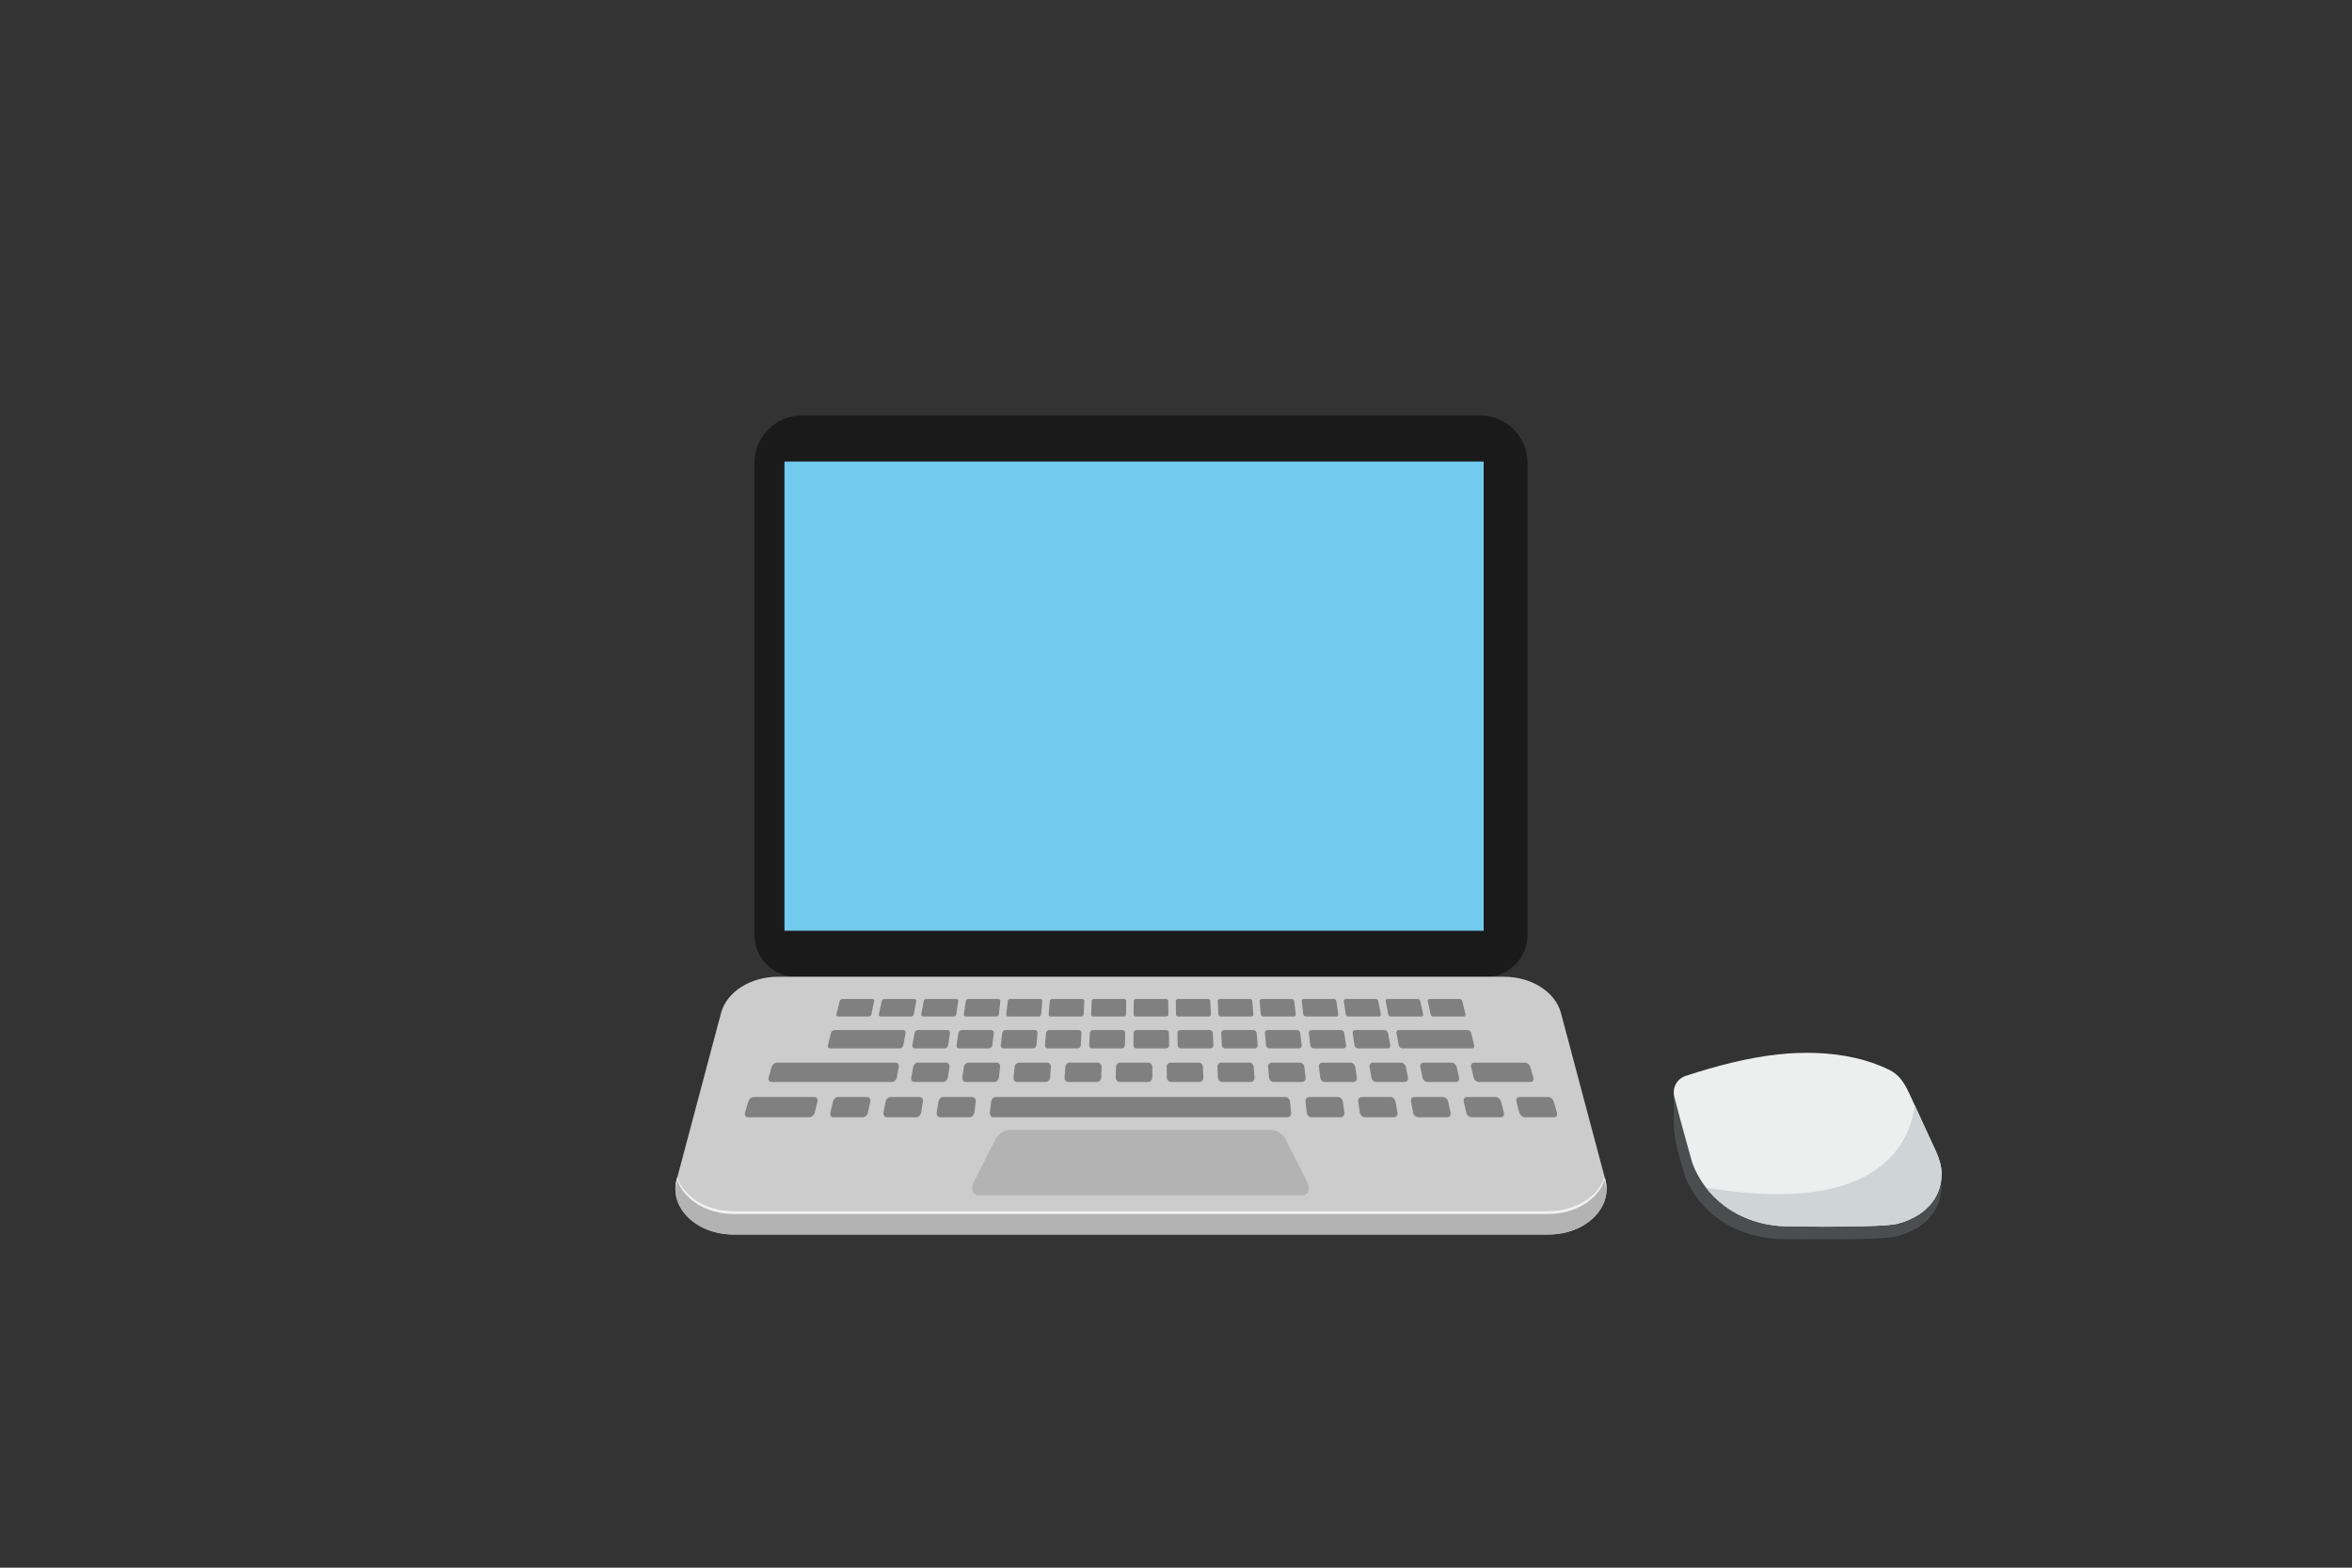
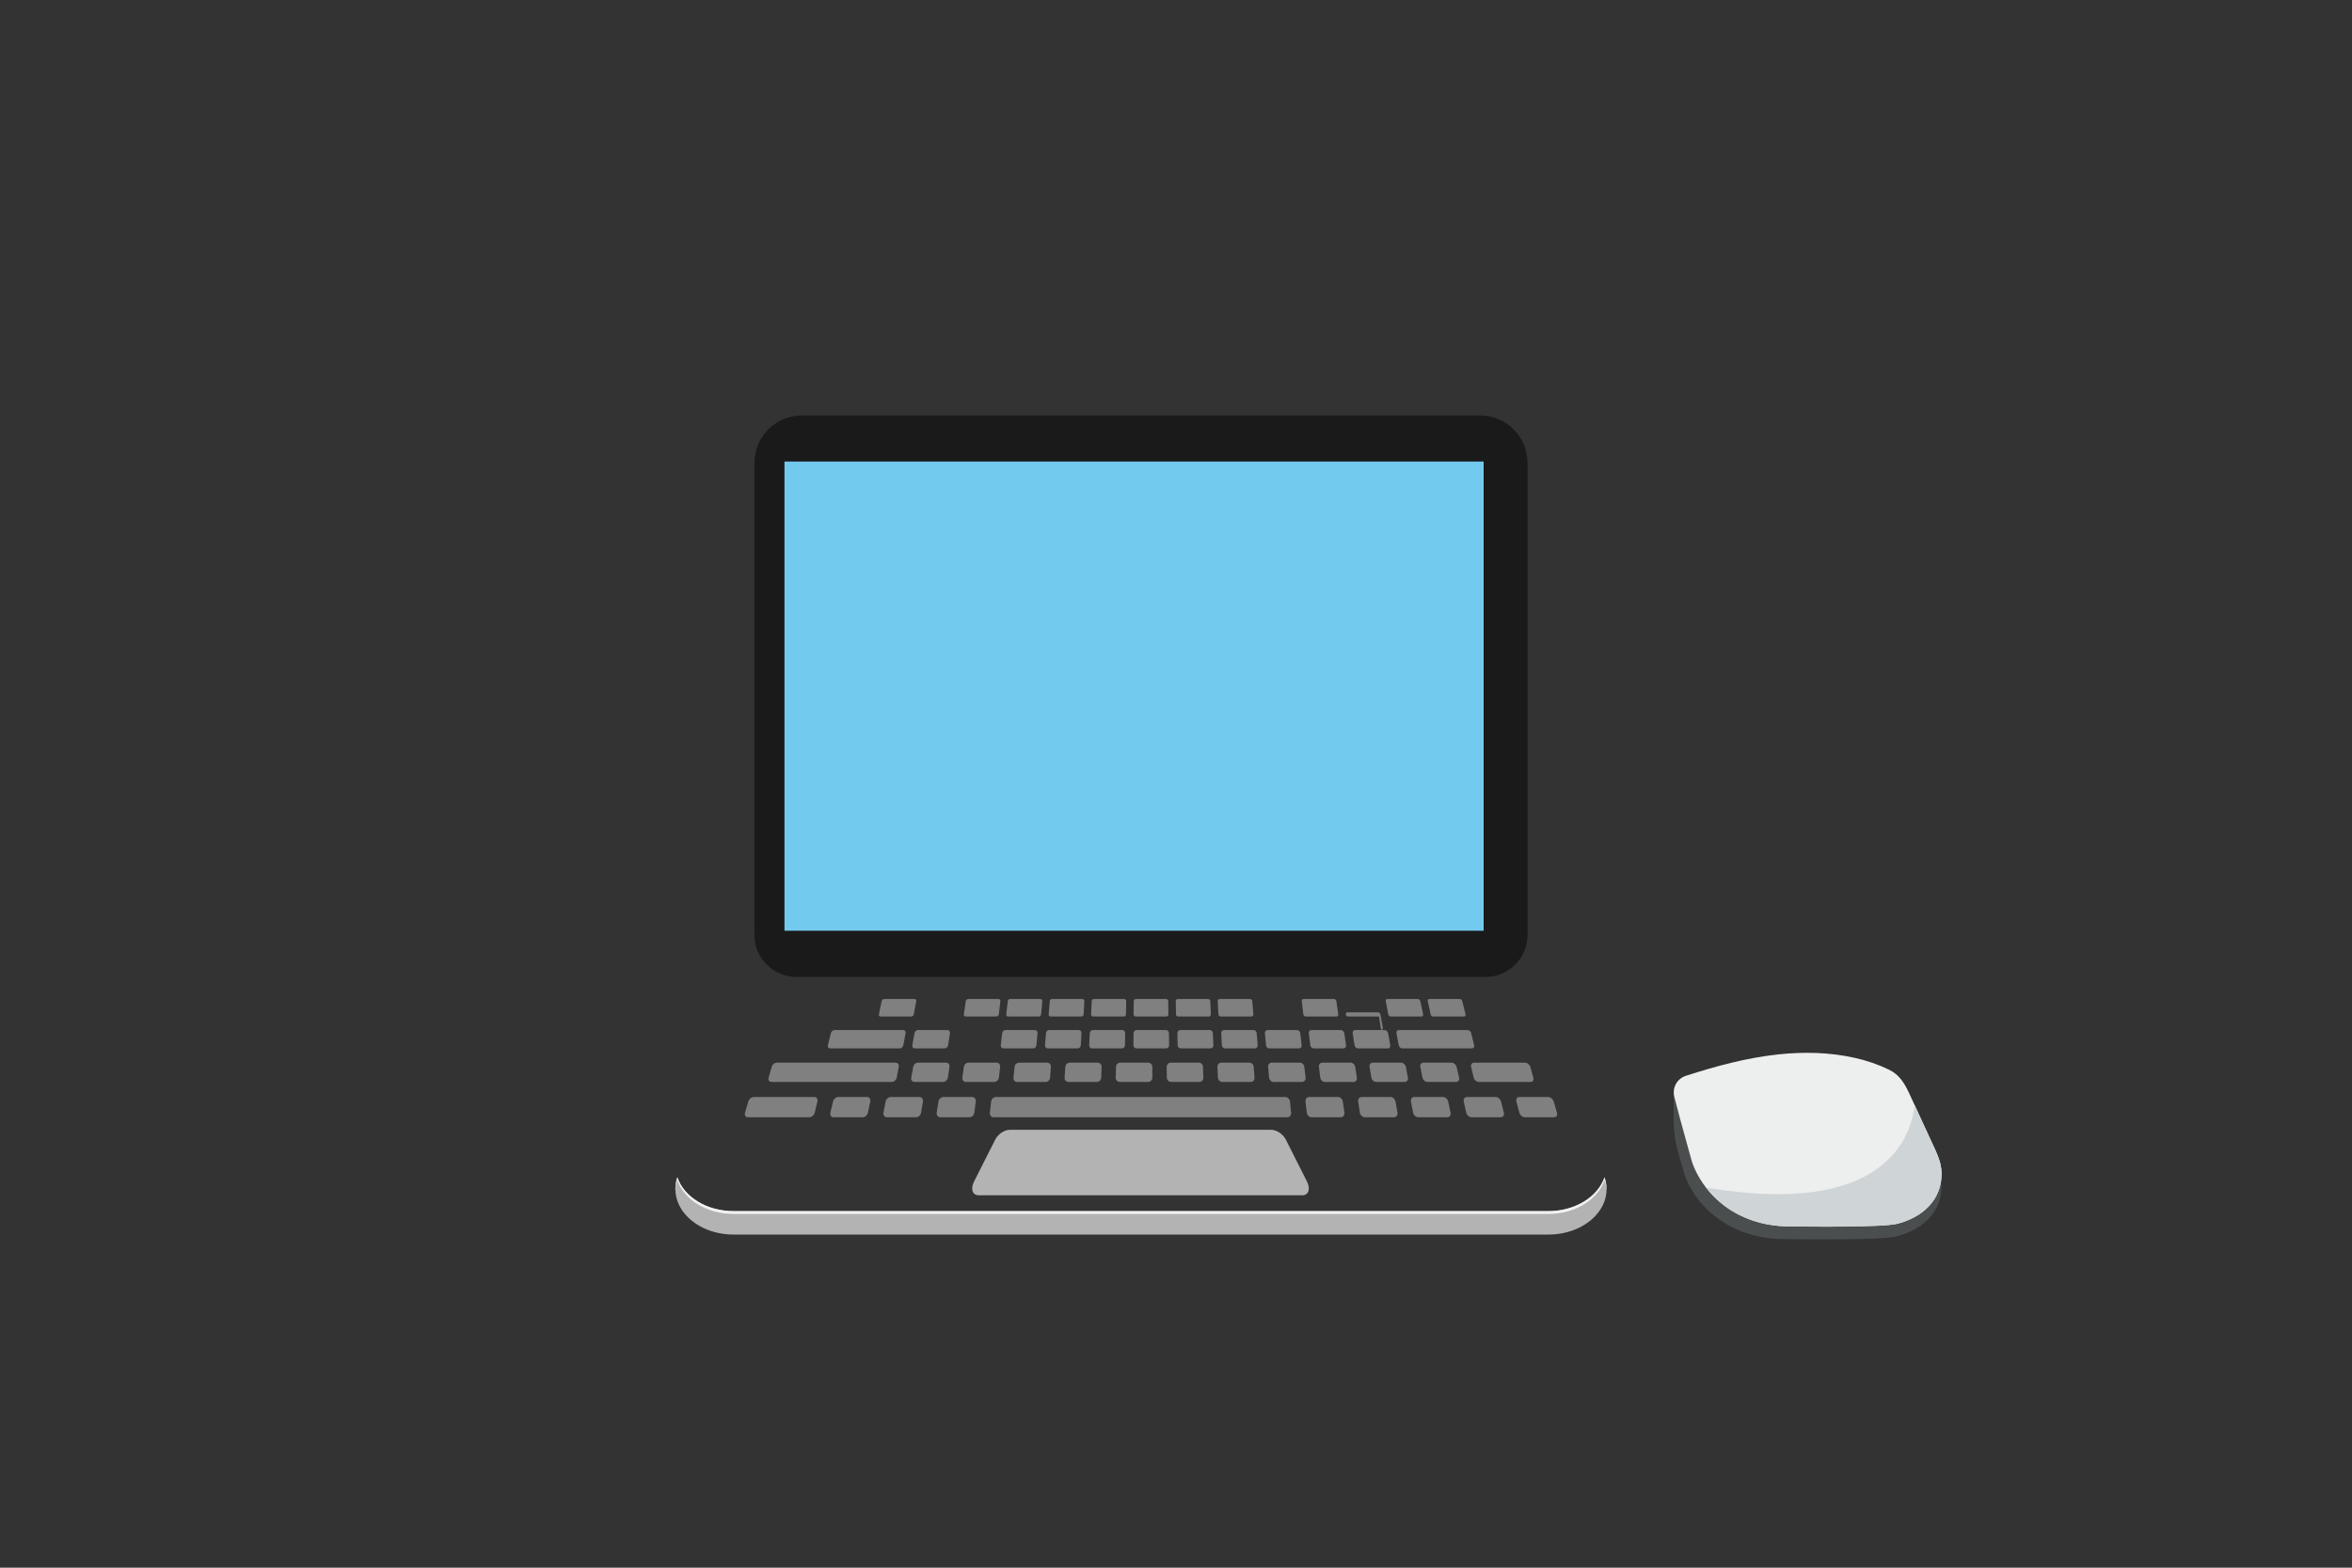
<svg xmlns="http://www.w3.org/2000/svg" id="Artwork" width="300" height="200" viewBox="0 0 300 200">
  <rect x="0" y="0" width="300" height="200" fill="#333333" stroke="none" />
  <defs>
    <style>
      .cls-1 {
        fill: #cfd4d7;
      }

      .cls-2 {
        fill: none;
      }

      .cls-3 {
        fill: #73caef;
      }

      .cls-4 {
        fill: #edefee;
      }

      .cls-5 {
        fill: #f2f2f2;
      }

      .cls-6 {
        fill: #4b4e4f;
      }

      .cls-7 {
        fill: #1a1a1a;
      }

      .cls-8 {
        fill: #ccc;
      }

      .cls-9 {
        fill: #b3b3b3;
      }

      .cls-10 {
        fill: gray;
      }
    </style>
  </defs>
  <rect class="cls-2" y="0" width="300" height="200" />
  <g>
    <path class="cls-7" d="M102.28,53h86.5c3.34,0,6.06,2.71,6.06,6.06v60.21c0,2.96-2.4,5.36-5.36,5.36h-87.89c-2.96,0-5.36-2.4-5.36-5.36v-60.21c0-3.34,2.71-6.06,6.06-6.06Z" />
    <rect class="cls-3" x="100.06" y="58.88" width="89.18" height="59.86" />
-     <path class="cls-8" d="M197.5,157.49h-103.93c-4.7,0-8.22-3.38-7.26-6.98l5.66-21.28c.72-2.69,3.75-4.62,7.26-4.62h92.61c3.51,0,6.54,1.93,7.26,4.62l5.66,21.28c.96,3.6-2.56,6.98-7.26,6.98Z" />
    <path class="cls-9" d="M204.67,150.19c-.83,2.44-3.67,4.32-7.17,4.32h-103.93c-3.5,0-6.34-1.87-7.17-4.32l-.09.33c-.96,3.6,2.56,6.98,7.26,6.98h103.93c4.7,0,8.22-3.38,7.26-6.98l-.09-.33Z" />
    <path class="cls-5" d="M86.39,150.55c.83,2.44,3.67,4.32,7.17,4.32h103.93c3.5,0,6.34-1.87,7.17-4.32l.09.33c.09.34.14.67.15,1.01.02-.45-.03-.91-.15-1.37l-.09-.33c-.83,2.44-3.67,4.32-7.17,4.32h-103.93c-3.5,0-6.34-1.87-7.17-4.32l-.09.33c-.12.46-.17.92-.15,1.37.01-.33.06-.67.15-1.01l.09-.33Z" />
    <g>
      <g>
        <g>
-           <path class="cls-10" d="M110.82,129.68h-3.93c-.15,0-.23-.12-.2-.27l.42-1.7c.04-.14.18-.26.32-.26h3.88c.14,0,.23.12.2.26l-.37,1.7c-.03.15-.18.27-.32.27Z" />
          <path class="cls-10" d="M116.24,129.68h-3.93c-.15,0-.24-.12-.21-.27l.36-1.7c.03-.14.17-.26.32-.26h3.88c.14,0,.24.12.21.26l-.32,1.7c-.03.15-.17.27-.31.27Z" />
-           <path class="cls-10" d="M121.66,129.68h-3.93c-.15,0-.24-.12-.22-.27l.31-1.7c.03-.14.16-.26.31-.26h3.88c.14,0,.24.12.22.26l-.26,1.7c-.02.15-.16.27-.3.27Z" />
          <path class="cls-10" d="M127.09,129.68h-3.93c-.15,0-.25-.12-.22-.27l.25-1.7c.02-.14.15-.26.3-.26h3.88c.14,0,.25.12.23.26l-.2,1.7c-.02.15-.15.27-.3.27Z" />
          <path class="cls-10" d="M132.51,129.68h-3.93c-.15,0-.25-.12-.23-.27l.19-1.7c.02-.14.15-.26.29-.26h3.88c.14,0,.25.12.24.26l-.15,1.7c-.01.15-.14.27-.29.27Z" />
          <path class="cls-10" d="M137.93,129.68h-3.93c-.15,0-.25-.12-.24-.27l.14-1.7c.01-.14.14-.26.28-.26h3.88c.14,0,.25.12.25.26l-.09,1.7c0,.15-.13.27-.28.27Z" />
          <path class="cls-10" d="M143.35,129.68h-3.93c-.15,0-.26-.12-.25-.27l.08-1.7c0-.14.13-.26.27-.26h3.88c.14,0,.26.12.25.26l-.03,1.7c0,.15-.12.27-.27.27Z" />
          <path class="cls-10" d="M148.78,129.68h-3.93c-.15,0-.26-.12-.26-.27l.02-1.7c0-.14.12-.26.26-.26h3.88c.14,0,.26.12.26.26l.02,1.7c0,.15-.11.27-.26.27Z" />
          <path class="cls-10" d="M154.2,129.68h-3.93c-.15,0-.27-.12-.27-.27l-.03-1.7c0-.14.11-.26.25-.26h3.88c.14,0,.27.12.27.26l.08,1.7c0,.15-.11.27-.25.27Z" />
          <path class="cls-10" d="M159.62,129.68h-3.93c-.15,0-.27-.12-.28-.27l-.09-1.7c0-.14.1-.26.25-.26h3.88c.14,0,.27.12.28.26l.14,1.7c.01.15-.1.27-.24.27Z" />
-           <path class="cls-10" d="M165.04,129.68h-3.93c-.15,0-.27-.12-.29-.27l-.15-1.7c-.01-.14.09-.26.24-.26h3.88c.14,0,.27.12.29.26l.19,1.7c.02.15-.09.27-.23.27Z" />
          <path class="cls-10" d="M170.47,129.68h-3.93c-.15,0-.28-.12-.3-.27l-.2-1.7c-.02-.14.09-.26.23-.26h3.88c.14,0,.28.12.3.26l.25,1.7c.02.15-.08.27-.22.27Z" />
-           <path class="cls-10" d="M175.89,129.68h-3.93c-.15,0-.28-.12-.3-.27l-.26-1.7c-.02-.14.08-.26.22-.26h3.88c.14,0,.28.12.31.26l.31,1.7c.03.15-.07.27-.22.27Z" />
+           <path class="cls-10" d="M175.89,129.68h-3.93c-.15,0-.28-.12-.3-.27c-.02-.14.08-.26.22-.26h3.88c.14,0,.28.12.31.26l.31,1.7c.03.15-.07.27-.22.27Z" />
          <path class="cls-10" d="M181.31,129.68h-3.93c-.15,0-.29-.12-.31-.27l-.32-1.7c-.03-.14.07-.26.21-.26h3.88c.14,0,.28.12.32.26l.36,1.7c.03.15-.06.27-.21.27Z" />
          <path class="cls-10" d="M186.73,129.68h-3.93c-.15,0-.29-.12-.32-.27l-.37-1.7c-.03-.14.06-.26.2-.26h3.88c.14,0,.29.12.32.26l.42,1.7c.04.15-.05.27-.2.27Z" />
        </g>
        <g>
          <path class="cls-10" d="M113.75,138.03h-15.35c-.29,0-.45-.25-.36-.55l.39-1.37c.09-.3.38-.54.67-.54h15.13c.28,0,.47.24.41.54l-.26,1.37c-.06.3-.34.55-.62.55Z" />
          <path class="cls-10" d="M120.3,138.03h-3.65c-.29,0-.48-.25-.42-.55l.25-1.37c.05-.3.33-.54.61-.54h3.59c.28,0,.48.24.43.54l-.21,1.37c-.05.3-.32.55-.6.55Z" />
          <path class="cls-10" d="M126.84,138.03h-3.65c-.29,0-.48-.25-.44-.55l.19-1.37c.04-.3.31-.54.59-.54h3.59c.28,0,.48.24.45.54l-.16,1.37c-.03.3-.3.55-.58.55Z" />
          <path class="cls-10" d="M133.38,138.03h-3.65c-.29,0-.49-.25-.46-.55l.14-1.37c.03-.3.28-.54.57-.54h3.59c.28,0,.49.24.47.54l-.1,1.37c-.02.3-.27.55-.56.55Z" />
          <path class="cls-10" d="M139.92,138.03h-3.65c-.29,0-.5-.25-.48-.55l.09-1.37c.02-.3.26-.54.55-.54h3.59c.28,0,.5.24.49.54l-.05,1.37c-.01.3-.25.55-.54.55Z" />
          <path class="cls-10" d="M146.47,138.03h-3.65c-.29,0-.51-.25-.51-.55l.04-1.37c0-.3.24-.54.53-.54h3.59c.28,0,.51.24.51.54v1.37c0,.3-.23.55-.52.55Z" />
          <path class="cls-10" d="M153.01,138.03h-3.65c-.29,0-.52-.25-.53-.55l-.02-1.37c0-.3.22-.54.51-.54h3.59c.28,0,.52.24.53.54l.05,1.37c.01.3-.21.55-.5.55Z" />
          <path class="cls-10" d="M159.55,138.03h-3.65c-.29,0-.53-.25-.55-.55l-.07-1.37c-.01-.3.2-.54.49-.54h3.59c.28,0,.53.24.55.54l.11,1.37c.02.3-.19.55-.48.55Z" />
          <path class="cls-10" d="M166.09,138.03h-3.65c-.29,0-.54-.25-.57-.55l-.12-1.37c-.03-.3.18-.54.46-.54h3.59c.28,0,.54.24.57.54l.16,1.37c.04.3-.17.55-.46.55Z" />
          <path class="cls-10" d="M172.64,138.03h-3.65c-.29,0-.55-.25-.59-.55l-.17-1.37c-.04-.3.16-.54.44-.54h3.59c.28,0,.55.24.6.54l.21,1.37c.05.3-.15.55-.43.55Z" />
          <path class="cls-10" d="M179.18,138.03h-3.65c-.29,0-.56-.25-.61-.55l-.23-1.37c-.05-.3.14-.54.42-.54h3.59c.28,0,.56.24.62.54l.26,1.37c.06.3-.13.55-.41.55Z" />
          <path class="cls-10" d="M185.72,138.03h-3.65c-.29,0-.57-.25-.63-.55l-.28-1.37c-.06-.3.12-.54.4-.54h3.59c.28,0,.57.24.64.54l.32,1.37c.07.3-.11.55-.39.55Z" />
          <path class="cls-10" d="M195.22,138.03h-6.6c-.29,0-.58-.25-.65-.55l-.33-1.37c-.07-.3.1-.54.38-.54h6.5c.28,0,.58.24.67.54l.39,1.37c.09.3-.07.55-.36.55Z" />
        </g>
        <g>
          <path class="cls-10" d="M164.19,142.54h-37.45c-.31,0-.52-.27-.48-.6l.16-1.4c.04-.33.31-.59.61-.59h36.9c.3,0,.57.26.61.59l.14,1.4c.03.33-.19.6-.49.6Z" />
          <path class="cls-10" d="M110.03,142.54h-3.7c-.31,0-.49-.27-.41-.6l.33-1.4c.08-.33.38-.59.68-.59h3.65c.3,0,.49.26.42.59l-.29,1.4c-.07.33-.37.6-.68.6Z" />
          <path class="cls-10" d="M103.22,142.54h-7.81c-.31,0-.47-.27-.38-.6l.41-1.4c.1-.33.42-.59.72-.59h7.7c.3,0,.48.26.4.59l-.34,1.4c-.08.33-.4.6-.7.6Z" />
          <path class="cls-10" d="M116.83,142.54h-3.7c-.31,0-.5-.27-.44-.6l.27-1.4c.06-.33.36-.59.66-.59h3.65c.3,0,.5.26.45.59l-.23,1.4c-.06.33-.35.6-.65.6Z" />
          <path class="cls-10" d="M123.64,142.54h-3.7c-.31,0-.51-.27-.46-.6l.22-1.4c.05-.33.34-.59.64-.59h3.65c.3,0,.51.26.47.59l-.18,1.4c-.04.33-.33.6-.63.6Z" />
          <path class="cls-10" d="M171,142.54h-3.7c-.31,0-.58-.27-.62-.6l-.16-1.4c-.04-.33.18-.59.48-.59h3.65c.3,0,.58.26.63.59l.2,1.4c.05.33-.16.6-.47.6Z" />
          <path class="cls-10" d="M177.8,142.54h-3.7c-.31,0-.6-.27-.65-.6l-.21-1.4c-.05-.33.15-.59.46-.59h3.65c.3,0,.59.26.65.59l.25,1.4c.06.33-.14.6-.45.6Z" />
          <path class="cls-10" d="M184.61,142.54h-3.7c-.31,0-.61-.27-.67-.6l-.27-1.4c-.06-.33.13-.59.43-.59h3.65c.3,0,.6.26.67.59l.3,1.4c.07.33-.12.6-.42.6Z" />
          <path class="cls-10" d="M191.41,142.54h-3.7c-.31,0-.62-.27-.69-.6l-.32-1.4c-.07-.33.11-.59.41-.59h3.65c.3,0,.61.26.7.59l.36,1.4c.09.33-.09.6-.4.6Z" />
          <path class="cls-10" d="M198.21,142.54h-3.7c-.31,0-.63-.27-.72-.6l-.37-1.4c-.09-.33.09-.59.39-.59h3.65c.3,0,.62.26.72.59l.41,1.4c.1.33-.07.6-.38.6Z" />
        </g>
        <g>
          <path class="cls-10" d="M187.75,133.75h-8.88c-.21,0-.42-.18-.46-.4l-.29-1.55c-.04-.21.1-.39.3-.39h8.76c.21,0,.42.17.47.39l.38,1.55c.05.22-.07.4-.28.4Z" />
          <path class="cls-10" d="M114.76,133.75h-8.88c-.21,0-.34-.18-.28-.4l.38-1.55c.05-.21.27-.39.47-.39h8.76c.21,0,.34.17.3.39l-.29,1.55c-.04.22-.25.4-.46.4Z" />
          <path class="cls-10" d="M120.48,133.75h-3.8c-.21,0-.35-.18-.31-.4l.28-1.55c.04-.21.24-.39.45-.39h3.75c.21,0,.35.17.32.39l-.24,1.55c-.03.22-.23.4-.44.4Z" />
-           <path class="cls-10" d="M126.13,133.75h-3.8c-.21,0-.36-.18-.32-.4l.23-1.55c.03-.21.23-.39.44-.39h3.75c.21,0,.36.17.33.39l-.19,1.55c-.03.22-.22.4-.43.4Z" />
          <path class="cls-10" d="M131.79,133.75h-3.8c-.21,0-.36-.18-.34-.4l.18-1.55c.02-.21.21-.39.42-.39h3.75c.21,0,.36.17.34.39l-.14,1.55c-.02.22-.21.4-.42.4Z" />
          <path class="cls-10" d="M137.44,133.75h-3.8c-.21,0-.37-.18-.35-.4l.13-1.55c.02-.21.2-.39.41-.39h3.75c.21,0,.37.17.36.39l-.08,1.55c-.01.22-.19.4-.4.4Z" />
          <path class="cls-10" d="M143.09,133.75h-3.8c-.21,0-.37-.18-.36-.4l.07-1.55c.01-.21.19-.39.4-.39h3.75c.21,0,.37.17.37.39l-.03,1.55c0,.22-.18.4-.39.4Z" />
          <path class="cls-10" d="M148.75,133.75h-3.8c-.21,0-.38-.18-.38-.4l.02-1.55c0-.21.17-.39.38-.39h3.75c.21,0,.38.17.38.39l.02,1.55c0,.22-.17.4-.38.4Z" />
          <path class="cls-10" d="M154.4,133.75h-3.8c-.21,0-.39-.18-.39-.4l-.03-1.55c0-.21.16-.39.37-.39h3.75c.21,0,.39.17.4.39l.07,1.55c.01.22-.15.4-.36.4Z" />
          <path class="cls-10" d="M160.05,133.75h-3.8c-.21,0-.39-.18-.4-.4l-.08-1.55c-.01-.21.15-.39.36-.39h3.75c.21,0,.39.17.41.39l.13,1.55c.02.22-.14.4-.35.4Z" />
          <path class="cls-10" d="M165.7,133.75h-3.8c-.21,0-.4-.18-.42-.4l-.14-1.55c-.02-.21.13-.39.34-.39h3.75c.21,0,.4.17.42.39l.18,1.55c.03.22-.13.4-.34.4Z" />
          <path class="cls-10" d="M171.36,133.75h-3.8c-.21,0-.4-.18-.43-.4l-.19-1.55c-.03-.21.12-.39.33-.39h3.75c.21,0,.4.17.44.39l.23,1.55c.03.22-.11.4-.32.4Z" />
          <path class="cls-10" d="M177.01,133.75h-3.8c-.21,0-.41-.18-.44-.4l-.24-1.55c-.03-.21.11-.39.32-.39h3.75c.21,0,.41.17.45.39l.28,1.55c.04.22-.1.4-.31.4Z" />
        </g>
      </g>
      <path class="cls-9" d="M166.09,152.49h-41.24c-.83,0-1.09-.81-.6-1.77l2.69-5.33c.35-.7,1.17-1.25,1.84-1.25h33.39c.67,0,1.49.55,1.84,1.25l2.69,5.33c.48.96.22,1.77-.6,1.77Z" />
    </g>
  </g>
  <g>
    <path class="cls-6" d="M246.7,154.6c-1.08,1.66-2.95,2.68-4.87,3.15-1.92.47-11.58.37-14.42.33-1.53-.02-3.05-.25-4.51-.72-6.03-1.96-7.8-6.76-8.06-7.58,0-.02,0-.03-.01-.05,0-.01,0-.02-.01-.03,0-.02-.01-.04-.01-.04-.25-.86-.49-1.72-.73-2.56,0,0,0-.01,0-.02-.4-1.38-.6-2.81-.6-4.25v-3.48s.67-.73.67-.73l.28.14c3.84-1.19,7.74-2.2,11.73-2.62,3.36-.35,6.78-.28,10.09.44,1.57.34,3.07.84,4.51,1.52,1.33.63,2,1.7,2.62,3,1.08,2.27,2.15,4.54,3.23,6.81.35.74.7,1.49.89,2.28.34,1.5.04,3.13-.8,4.41Z" />
    <path class="cls-4" d="M246.73,152.97c-1.05,1.66-2.86,2.68-4.73,3.15-1.87.47-11.25.37-14,.33-1.48-.02-2.96-.25-4.38-.72-5.86-1.96-7.57-6.76-7.83-7.58,0-.02,0-.03-.01-.05,0-.01,0-.02-.01-.03,0-.02-.01-.04-.01-.04-.25-.86-.47-1.72-.71-2.56-.52-1.84-1.01-3.69-1.49-5.54,0,0,0-.01,0-.02-.29-1.13.35-2.3,1.47-2.66,3.85-1.24,7.76-2.3,11.76-2.73,3.26-.35,6.59-.28,9.8.44,1.52.34,2.98.84,4.38,1.52,1.29.63,1.94,1.7,2.55,3,1.05,2.27,2.09,4.54,3.14,6.81.34.74.68,1.49.86,2.28.33,1.5.03,3.13-.78,4.41Z" />
    <path class="cls-1" d="M246.65,146.28c-.82-1.77-1.63-3.53-2.44-5.3-.45,4.08-3.8,14.38-26.61,10.52,1.19,1.55,3.09,3.25,6.03,4.24,1.41.47,2.89.7,4.38.72,2.75.04,12.13.14,14-.33,1.87-.47,3.68-1.49,4.73-3.15.81-1.29,1.11-2.91.78-4.41-.18-.8-.52-1.54-.86-2.28Z" />
  </g>
</svg>